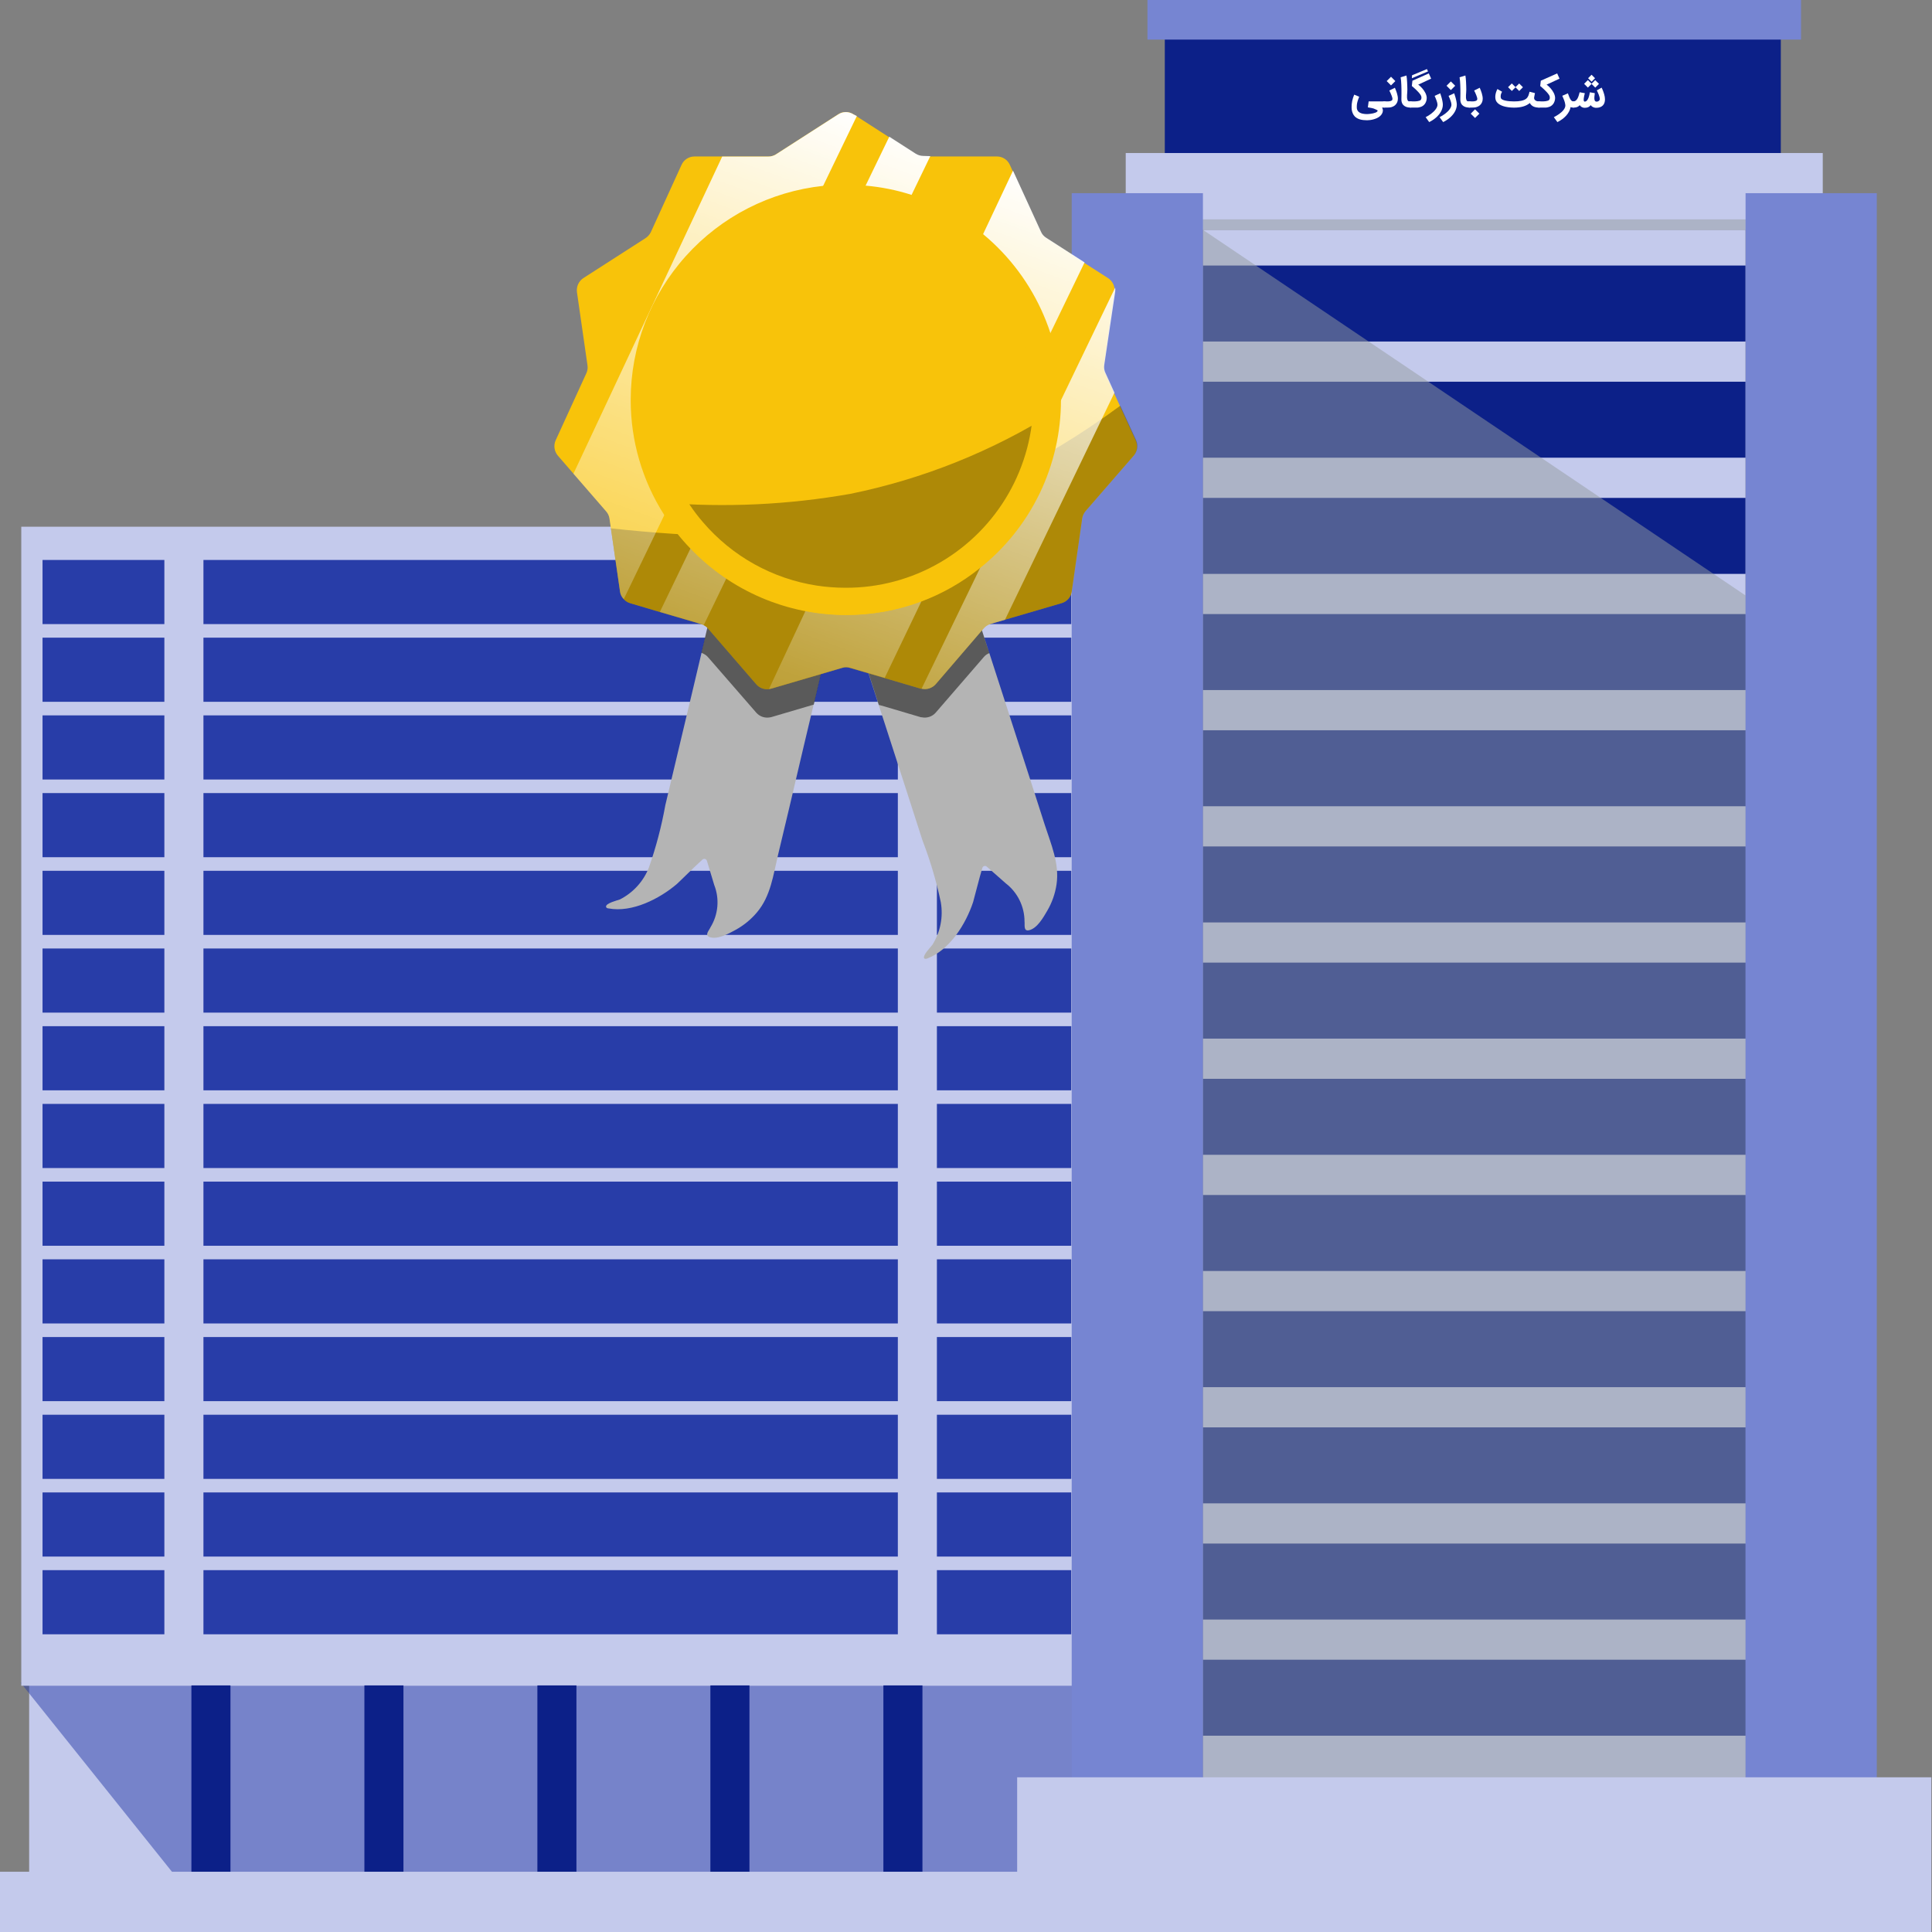
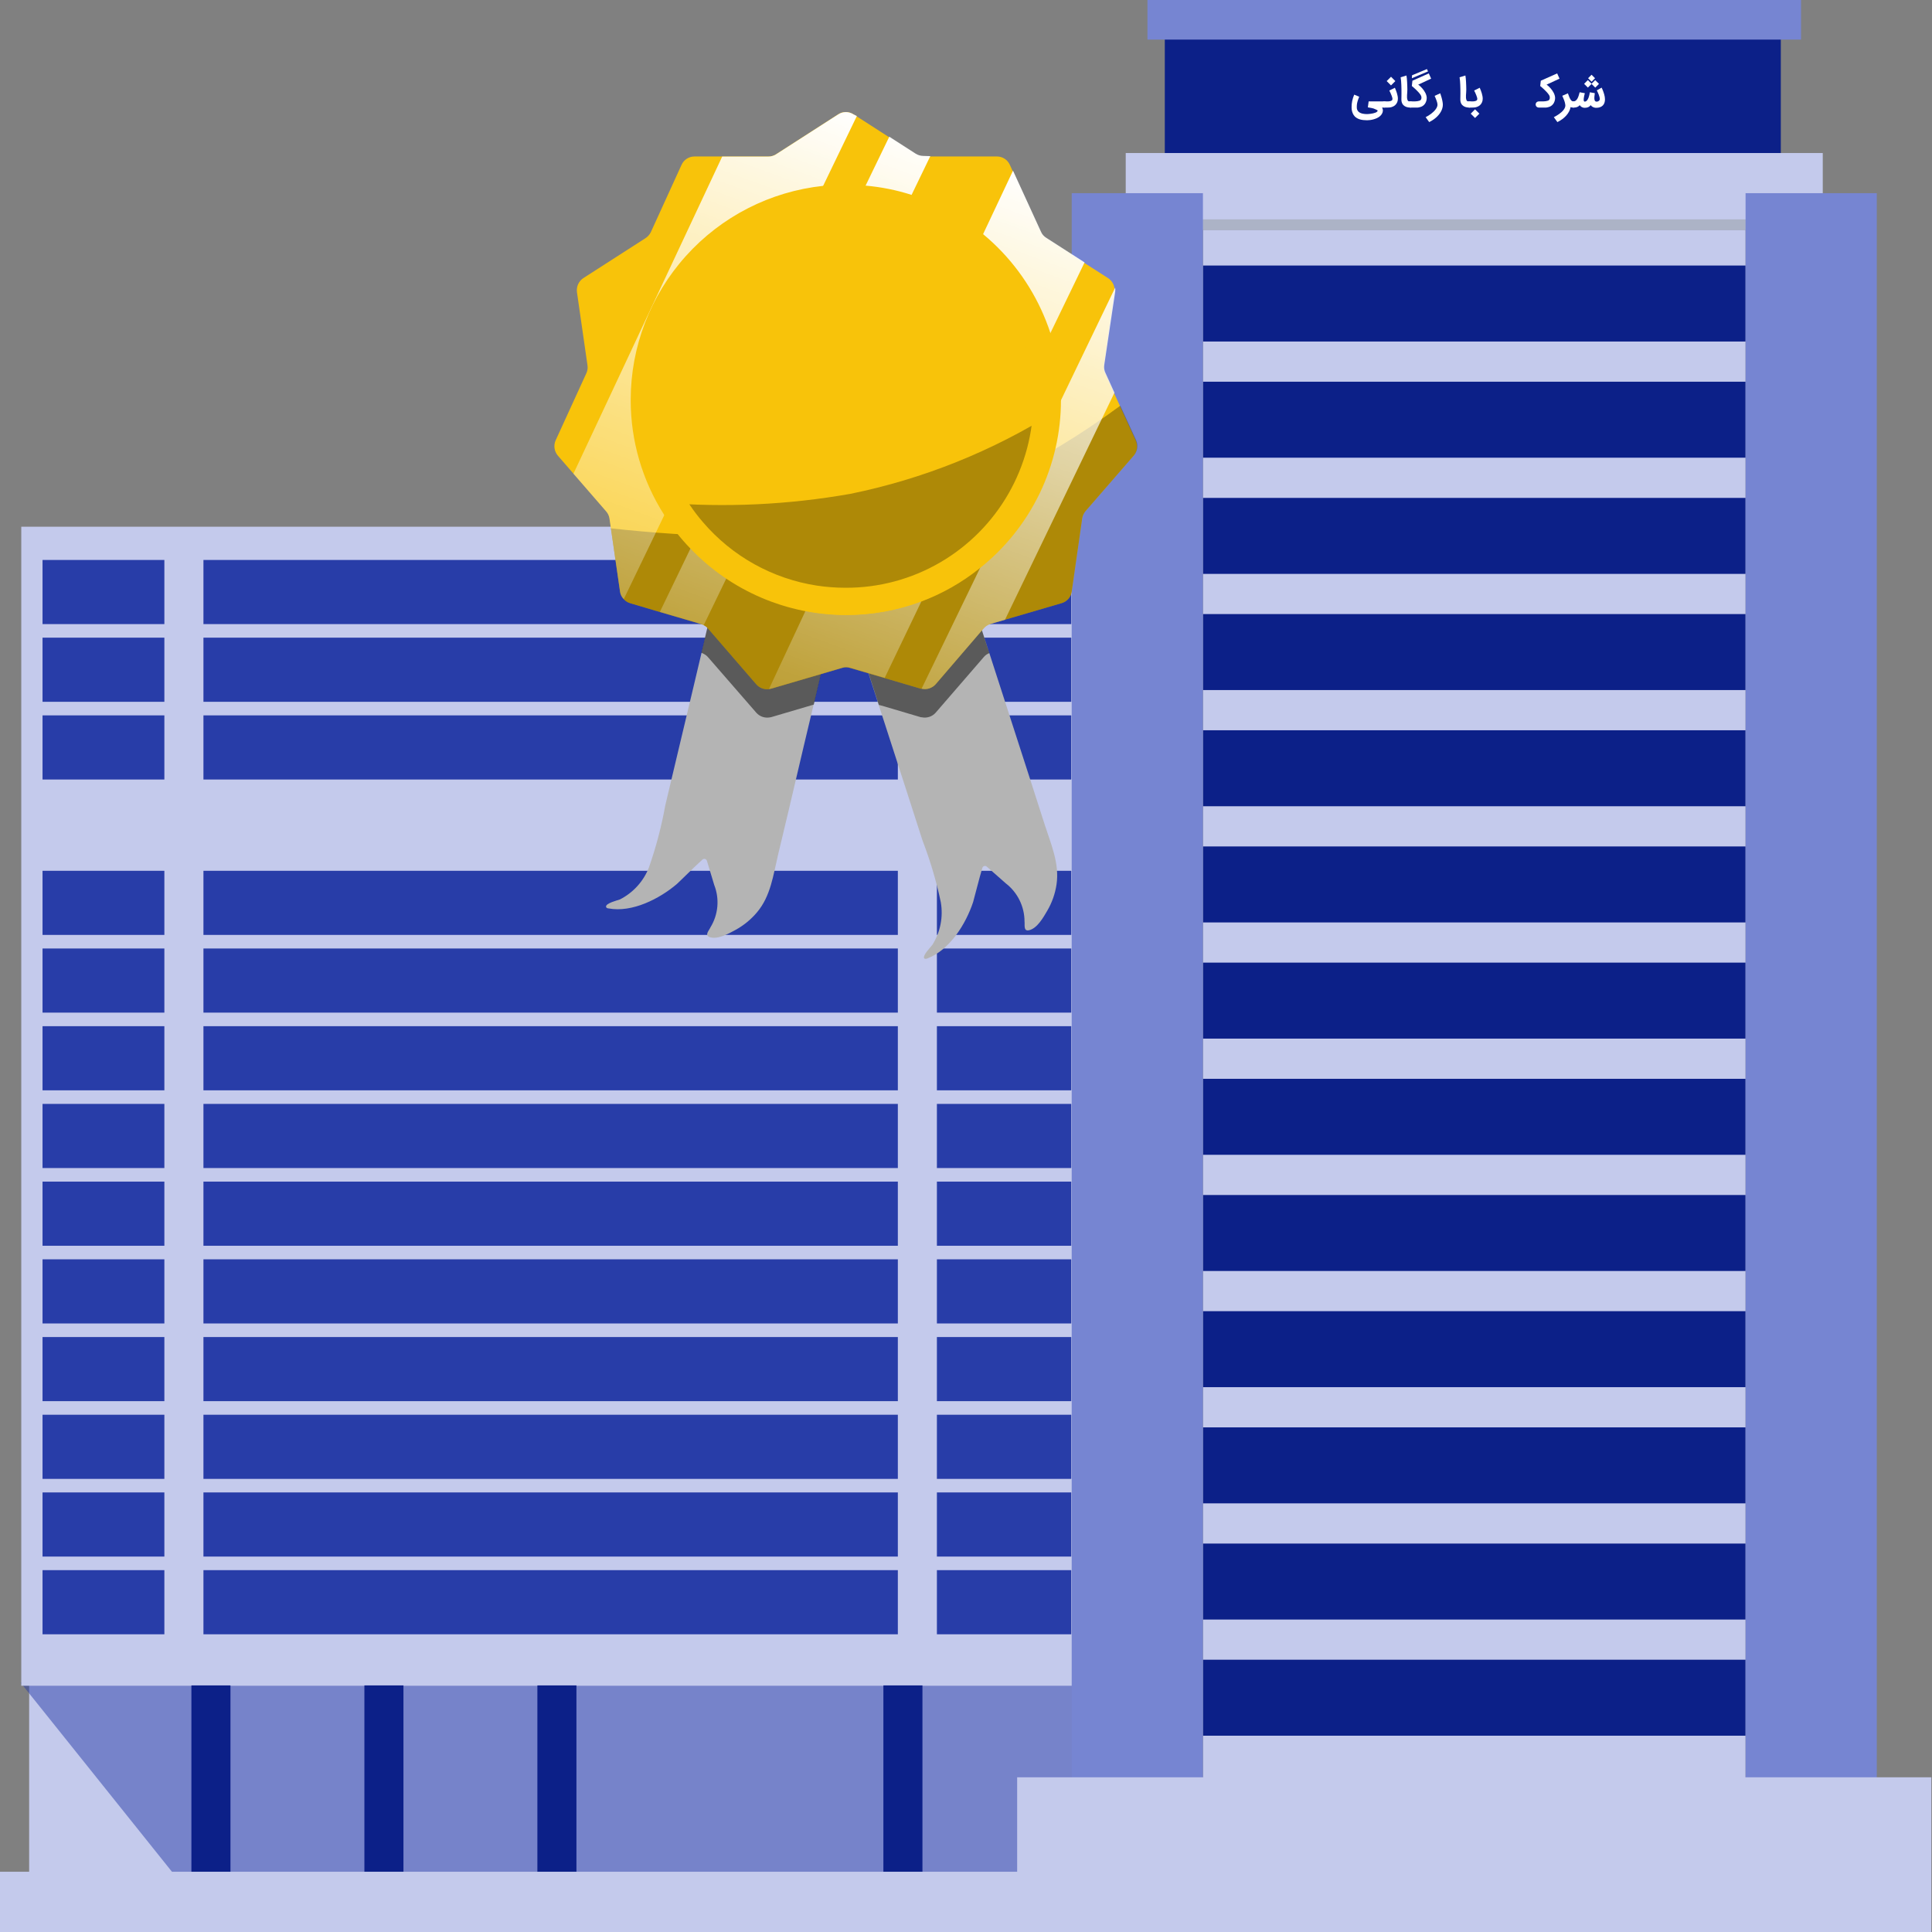
<svg xmlns="http://www.w3.org/2000/svg" width="345" height="345" viewBox="0 0 345 345" fill="none">
  <rect x="0" y="0" width="345" height="345" fill="#808080" stroke="none" />
  <path d="M193.689 300.966H5.205V339.514H193.689V300.966Z" fill="#C4CAEC" />
  <path opacity="0.5" fill-rule="evenodd" clip-rule="evenodd" d="M195.092 300.982L195.098 339.514H44.607L34.913 339.495L3.674 300.472L44.607 300.341V300.966L195.092 300.982Z" fill="#283DA8" />
  <path d="M195.099 94.058H3.799V301.027H195.099V94.058Z" fill="#C4CAEC" />
  <path d="M191.3 99.994H7.596V111.446H191.3V99.994Z" fill="#283DA8" />
  <path d="M191.3 113.868H7.596V125.321H191.3V113.868Z" fill="#283DA8" />
  <path d="M191.3 127.746H7.596V139.199H191.3V127.746Z" fill="#283DA8" />
-   <path d="M191.3 141.621H7.596V153.074H191.3V141.621Z" fill="#283DA8" />
  <path d="M191.3 155.499H7.596V166.949H191.3V155.499Z" fill="#283DA8" />
  <path d="M191.3 169.374H7.596V180.826H191.3V169.374Z" fill="#283DA8" />
  <path d="M191.3 183.249H7.596V194.701H191.3V183.249Z" fill="#283DA8" />
  <path d="M191.3 197.126H7.596V208.579H191.3V197.126Z" fill="#283DA8" />
  <path d="M191.3 211.004H7.596V222.457H191.3V211.004Z" fill="#283DA8" />
  <path d="M191.3 224.879H7.596V236.332H191.3V224.879Z" fill="#283DA8" />
  <path d="M191.3 238.757H7.596V250.206H191.3V238.757Z" fill="#283DA8" />
  <path d="M191.3 252.632H7.596V264.085H191.3V252.632Z" fill="#283DA8" />
  <path d="M191.3 266.506H7.596V277.959H191.3V266.506Z" fill="#283DA8" />
  <path d="M191.3 280.384H7.596V291.837H191.3V280.384Z" fill="#283DA8" />
  <path d="M36.329 95.545H29.352V299.546H36.329V95.545Z" fill="#C4CAEC" />
  <path d="M167.304 95.545H160.33V299.546H167.304V95.545Z" fill="#C4CAEC" />
  <path d="M41.154 300.966H34.18V339.514H41.154V300.966Z" fill="#0C2088" />
  <path d="M72.044 300.966H65.07V339.514H72.044V300.966Z" fill="#0C2088" />
  <path d="M102.935 300.966H95.961V339.514H102.935V300.966Z" fill="#0C2088" />
-   <path d="M133.831 300.966H126.854V339.514H133.831V300.966Z" fill="#0C2088" />
  <path d="M164.722 300.966H157.748V339.514H164.722V300.966Z" fill="#0C2088" />
  <path d="M198.896 334.24H0V345H198.896V334.24Z" fill="#C4CAEC" />
  <path d="M318 5H208V30H318V5Z" fill="#0C2088" />
  <path d="M321.612 0H204.904V7.071H321.612V0Z" fill="#7685D2" />
  <path d="M325.493 27.327H201.023V41.045H325.493V27.327Z" fill="#C4CAEC" />
  <path d="M311.71 41.045H214.809V329.89H311.71V41.045Z" fill="#C4CAEC" />
  <path d="M311.71 47.417H214.809V60.986H311.71V47.417Z" fill="#0C2088" />
  <path d="M311.71 68.163H214.809V81.731H311.71V68.163Z" fill="#0C2088" />
  <path d="M311.71 88.911H214.809V102.479H311.71V88.911Z" fill="#0C2088" />
  <path d="M311.71 109.656H214.809V123.224H311.71V109.656Z" fill="#0C2088" />
  <path d="M311.71 130.404H214.809V143.973H311.71V130.404Z" fill="#0C2088" />
  <path d="M311.71 151.152H214.809V164.721H311.71V151.152Z" fill="#0C2088" />
  <path d="M311.71 171.897H214.809V185.466H311.71V171.897Z" fill="#0C2088" />
  <path d="M311.71 192.646H214.809V206.214H311.71V192.646Z" fill="#0C2088" />
  <path d="M311.71 213.394H214.809V226.962H311.71V213.394Z" fill="#0C2088" />
-   <path d="M311.71 234.139H214.809V247.708H311.71V234.139Z" fill="#0C2088" />
+   <path d="M311.71 234.139H214.809V247.708H311.71V234.139" fill="#0C2088" />
  <path d="M311.71 254.888H214.809V268.456H311.71V254.888Z" fill="#0C2088" />
  <path d="M311.71 275.636H214.809V289.204H311.71V275.636Z" fill="#0C2088" />
  <path d="M311.71 296.378H214.809V309.946H311.71V296.378Z" fill="#0C2088" />
-   <path opacity="0.5" fill-rule="evenodd" clip-rule="evenodd" d="M214.809 41.045L311.707 106.337V329.89H214.809V41.045Z" fill="#949CA1" />
  <path opacity="0.5" d="M325.493 39.175H201.023V41.045H325.493V39.175Z" fill="#949CA1" />
  <path fill-rule="evenodd" clip-rule="evenodd" d="M191.377 34.494H214.809V329.887H191.377V34.494ZM311.708 34.494H335.14V329.887H311.708V34.494Z" fill="#7685D2" />
  <path d="M344.879 317.375H181.635V345H344.879V317.375Z" fill="#C4CAEC" />
  <path d="M152.464 95.619C151.711 98.776 150.97 101.919 150.204 105.076C150.126 105.439 150.035 105.829 149.944 106.193C148.827 110.895 147.723 115.597 146.593 120.312C146.164 122.144 145.735 123.975 145.294 125.807C144.696 128.314 144.086 130.834 143.501 133.341C142.635 137.03 141.769 140.719 140.903 144.408C140.237 147.17 139.578 149.929 138.929 152.682C138.085 156.229 137.63 160.022 135.175 162.918C134.106 164.188 132.811 165.249 131.356 166.049C130.122 166.724 128.161 167.815 126.745 167.348C125.745 167.01 126.628 166.153 126.875 165.581C127.563 164.458 127.98 163.191 128.095 161.879C128.21 160.567 128.019 159.247 127.537 158.021L126.238 153.722C126.214 153.642 126.17 153.569 126.11 153.511C126.05 153.453 125.977 153.411 125.896 153.389C125.816 153.367 125.731 153.366 125.65 153.385C125.569 153.405 125.494 153.444 125.433 153.501C124.134 154.657 121.25 157.528 120.847 157.878C117.782 160.476 112.911 163.009 108.663 162.217C108.468 162.217 108.248 162.113 108.222 161.918C108.131 161.294 110.261 160.775 110.69 160.619C113.067 159.414 114.917 157.374 115.885 154.891C117.152 151.272 118.13 147.558 118.808 143.785C119.548 140.641 120.302 137.524 121.042 134.38L123.809 122.767L125.277 116.558L126.901 109.713C127.966 105.218 129.035 100.728 130.109 96.243C135.811 95.996 141.514 95.801 147.216 95.723H148.32C149.697 95.671 151.087 95.658 152.464 95.619Z" fill="#B4B4B4" />
  <path d="M188.665 157.944C188.418 159.593 187.859 161.181 187.016 162.62C186.314 163.828 185.21 165.789 183.755 166.114C182.729 166.348 183.028 165.153 182.95 164.542C182.948 163.227 182.645 161.93 182.064 160.75C181.483 159.57 180.64 158.539 179.598 157.736L176.221 154.761C176.159 154.705 176.083 154.666 176.001 154.647C175.919 154.628 175.834 154.631 175.753 154.654C175.673 154.678 175.6 154.721 175.54 154.781C175.481 154.84 175.438 154.914 175.416 154.995C174.909 156.645 173.922 160.62 173.766 161.1C172.467 164.997 169.622 169.621 165.596 171.154C165.414 171.219 165.18 171.271 165.05 171.154C164.66 170.66 166.219 169.102 166.492 168.725C167.921 166.458 168.458 163.741 167.999 161.1C167.206 157.352 166.116 153.673 164.738 150.098C163.738 147.032 162.764 143.967 161.777 140.901C160.543 137.121 159.322 133.328 158.101 129.548C157.711 128.314 157.308 127.093 156.906 125.872C155.936 122.833 154.957 119.802 153.97 116.78L150.203 105.089L149.644 103.322L147.189 95.71H148.294C149.696 95.71 151.086 95.71 152.463 95.646C158.205 95.503 163.907 95.178 169.596 94.736C170.35 97.087 171.129 99.451 171.883 101.816L176.338 115.624C176.442 115.961 176.572 116.299 176.676 116.65L180.456 128.34L183.963 139.187C184.82 141.876 185.704 144.577 186.561 147.279C187.678 150.734 189.224 154.242 188.665 157.944Z" fill="#B4B4B4" />
  <g style="mix-blend-mode:soft-light" opacity="0.5">
    <path d="M176.676 116.623C176.305 116.76 175.975 116.987 175.715 117.285L167.076 127.274C166.768 127.62 166.373 127.876 165.933 128.018C165.492 128.16 165.021 128.181 164.569 128.08H164.453L157.958 126.157L156.932 125.871C155.962 122.832 154.983 119.801 153.996 116.779L150.229 105.088C150.151 105.452 150.06 105.841 149.969 106.205C148.852 110.907 147.748 115.61 146.618 120.325C146.189 122.156 145.761 123.988 145.319 125.819L137.694 128.067L137.291 128.131C136.881 128.178 136.465 128.125 136.079 127.978C135.692 127.831 135.347 127.594 135.07 127.287L126.406 117.324C126.198 117.091 125.947 116.901 125.666 116.766C125.535 116.685 125.396 116.62 125.25 116.571L126.874 109.725C127.939 105.231 129.008 100.741 130.082 96.255C135.785 96.008 141.487 95.813 147.189 95.735H148.294C149.696 95.735 151.086 95.735 152.463 95.671C158.205 95.528 163.907 95.203 169.596 94.761C170.35 97.112 171.129 99.476 171.883 101.841L176.338 115.648C176.442 115.934 176.572 116.272 176.676 116.623Z" fill="black" />
  </g>
  <path d="M202.512 81.291L193.848 91.267C193.536 91.638 193.329 92.087 193.251 92.566L191.38 105.633C191.313 106.112 191.109 106.561 190.794 106.927C190.478 107.293 190.064 107.561 189.601 107.699L179.469 110.66L176.871 111.414C176.403 111.555 175.984 111.825 175.663 112.193L167.077 122.195C166.767 122.538 166.371 122.792 165.931 122.932C165.49 123.071 165.02 123.09 164.57 122.987H164.453L157.958 121.078L151.788 119.272C151.329 119.117 150.831 119.117 150.372 119.272L137.694 122.987L137.291 123.065C136.881 123.111 136.465 123.059 136.079 122.912C135.692 122.765 135.347 122.528 135.07 122.221L126.432 112.232C126.225 111.995 125.973 111.801 125.692 111.66C125.545 111.573 125.388 111.503 125.224 111.453L117.859 109.296L112.52 107.712C112.085 107.583 111.694 107.335 111.39 106.997C111.037 106.646 110.804 106.191 110.728 105.698L109.091 94.345L108.844 92.631C108.781 92.15 108.578 91.698 108.26 91.332L102.401 84.577L99.609 81.356C99.297 80.984 99.095 80.534 99.026 80.054C98.957 79.574 99.024 79.085 99.219 78.641L104.714 66.638C104.913 66.2 104.98 65.712 104.908 65.236L103.025 52.155C102.964 51.674 103.038 51.186 103.24 50.745C103.442 50.304 103.764 49.929 104.168 49.661L115.287 42.517C115.687 42.25 116.009 41.883 116.222 41.452L121.704 29.436C121.902 28.992 122.225 28.614 122.633 28.349C123.041 28.084 123.517 27.943 124.003 27.942H137.201C137.683 27.946 138.156 27.811 138.564 27.553L149.671 20.409C150.075 20.142 150.55 20 151.034 20C151.519 20 151.993 20.142 152.398 20.409L152.996 20.785L158.789 24.513L163.517 27.553C163.908 27.795 164.357 27.93 164.816 27.942H178.027C178.514 27.941 178.99 28.082 179.399 28.347C179.807 28.613 180.129 28.991 180.326 29.436L180.833 30.54L185.821 41.452C186.021 41.891 186.347 42.261 186.756 42.517L193.588 46.92L197.862 49.661C198.164 49.858 198.421 50.116 198.618 50.418C198.815 50.719 198.946 51.059 199.005 51.415C199.031 51.661 199.031 51.909 199.005 52.155L197.121 65.236C197.047 65.713 197.12 66.203 197.329 66.638L198.94 70.185L199.979 72.458L202.811 78.641C203.005 79.068 203.08 79.54 203.027 80.007C202.975 80.474 202.797 80.917 202.512 81.291Z" fill="url(#paint0_linear_153_663)" />
  <g style="mix-blend-mode:soft-light" opacity="0.3">
    <path d="M202.511 81.292L193.847 91.268C193.535 91.64 193.328 92.088 193.249 92.567L191.379 105.635C191.312 106.113 191.108 106.563 190.792 106.929C190.477 107.295 190.063 107.563 189.599 107.7L179.467 110.662L176.869 111.415C176.402 111.556 175.983 111.826 175.661 112.194L167.075 122.196C166.766 122.54 166.37 122.794 165.929 122.933C165.489 123.072 165.019 123.092 164.568 122.989H164.451L157.957 121.079L151.787 119.274C151.327 119.118 150.83 119.118 150.371 119.274L137.693 122.989L137.29 123.067C136.88 123.113 136.464 123.06 136.077 122.913C135.691 122.767 135.345 122.53 135.069 122.222L126.431 112.233C126.224 111.996 125.972 111.802 125.691 111.662C125.544 111.574 125.387 111.504 125.223 111.454L117.858 109.298L112.519 107.713C112.084 107.584 111.692 107.337 111.389 106.999C111.035 106.647 110.803 106.192 110.727 105.7L109.09 94.347C123.989 95.957 138.966 96.581 153.67 93.749C170.557 90.489 186.144 82.695 200.056 72.446L202.888 78.629C203.074 79.065 203.137 79.544 203.071 80.013C203.004 80.483 202.811 80.925 202.511 81.292Z" fill="black" />
  </g>
  <g style="mix-blend-mode:soft-light">
    <path d="M153.008 20.721L146.981 33.204L146.5 34.205L144.396 38.569L121.196 86.631L119.079 91.021L118.624 91.982L111.389 106.985C111.036 106.634 110.803 106.179 110.727 105.686L108.843 92.645C108.78 92.164 108.577 91.712 108.259 91.346L102.4 84.591L128.964 27.957H137.199C137.682 27.96 138.155 27.825 138.563 27.567L149.682 20.423C150.087 20.156 150.562 20.014 151.046 20.014C151.531 20.014 152.005 20.156 152.41 20.423L153.008 20.721Z" fill="url(#paint1_linear_153_663)" />
    <path d="M166.127 27.879L162.776 34.815L162.373 35.673L160.581 39.297L131.822 98.88L130.081 102.504L129.679 103.335L125.665 111.636C125.518 111.548 125.361 111.478 125.197 111.428L117.832 109.272L123.288 97.971L123.716 97.087L125.587 93.191L152.28 37.907L154.151 34.01L154.58 33.127L158.801 24.411L163.529 27.45C163.92 27.693 164.369 27.827 164.828 27.84L166.127 27.879Z" fill="url(#paint2_linear_153_663)" />
  </g>
  <g style="mix-blend-mode:soft-light">
    <path d="M193.676 46.856L187.571 59.482L187 60.716L184.207 66.483L167.879 100.438L165.086 106.218L164.502 107.452L157.981 121.052L151.811 119.247C151.352 119.092 150.854 119.092 150.395 119.247L137.717 122.962L137.314 123.04L143.809 109.154L144.199 108.297L145.966 104.556L173.374 46.427L175.14 42.686L175.543 41.829L180.895 30.476L185.896 41.387C186.087 41.828 186.409 42.2 186.818 42.453L193.676 46.856Z" fill="url(#paint3_linear_153_663)" />
    <path d="M197.194 65.171C197.12 65.649 197.193 66.138 197.402 66.574L199.013 70.121L179.463 110.674L176.866 111.427C176.398 111.568 175.979 111.839 175.658 112.207L167.071 122.196C166.762 122.539 166.366 122.793 165.926 122.933C165.485 123.072 165.015 123.091 164.564 122.988L174.956 101.542L175.917 99.542L188.569 73.277L189.543 71.29L199.143 51.351C199.169 51.597 199.169 51.845 199.143 52.091L197.194 65.171Z" fill="url(#paint4_linear_153_663)" />
  </g>
  <path d="M188.561 71.42C188.561 72.108 188.561 72.784 188.561 73.472C188.291 83.284 184.169 92.596 177.087 99.392C170.005 106.188 160.531 109.923 150.717 109.788C140.902 109.653 131.535 105.659 124.642 98.671C117.749 91.683 113.885 82.262 113.885 72.446C113.885 62.63 117.749 53.209 124.642 46.221C131.535 39.233 140.902 35.239 150.717 35.105C160.531 34.97 170.005 38.704 177.087 45.501C184.169 52.297 188.291 61.608 188.561 71.42Z" fill="url(#paint5_linear_153_663)" />
  <g style="mix-blend-mode:soft-light" opacity="0.3">
    <path d="M188.495 73.47C188.047 81.575 184.982 89.315 179.76 95.528C174.538 101.742 167.441 106.094 159.534 107.93C151.628 109.766 143.34 108.987 135.914 105.71C128.488 102.434 122.325 96.837 118.352 89.759C129.54 90.668 140.798 90.14 151.852 88.187C164.855 85.535 177.27 80.549 188.495 73.47Z" fill="black" />
  </g>
  <path d="M187.575 59.48C185.684 53.701 182.451 48.452 178.141 44.162C173.831 39.872 168.566 36.664 162.778 34.8C160.116 33.945 157.367 33.391 154.581 33.15C153.425 33.046 152.243 32.981 151.061 32.981C149.671 32.981 148.307 33.059 146.983 33.189C137.55 34.199 128.824 38.66 122.482 45.714C116.139 52.768 112.629 61.918 112.625 71.405C112.61 78.697 114.693 85.84 118.626 91.98C119.957 94.137 121.521 96.141 123.29 97.955C126.877 101.707 131.187 104.693 135.96 106.734C140.733 108.774 145.87 109.827 151.061 109.828C155.641 109.833 160.186 109.019 164.48 107.425C168.234 106.028 171.742 104.042 174.871 101.54C179.424 97.951 183.102 93.374 185.629 88.156C188.156 82.939 189.465 77.215 189.458 71.418V71.288C189.448 67.278 188.813 63.294 187.575 59.48ZM167.883 100.436C162.757 103.419 156.927 104.98 150.996 104.957C149.296 104.957 147.599 104.831 145.917 104.58C137.979 103.37 130.741 99.345 125.524 93.24C123.795 91.239 122.32 89.031 121.133 86.667C118.523 81.557 117.27 75.862 117.493 70.129C117.716 64.395 119.408 58.815 122.407 53.922C125.406 49.031 129.611 44.991 134.619 42.191C139.628 39.39 145.271 37.923 151.009 37.931H152.23C160.052 38.214 167.529 41.227 173.361 46.447C179.193 51.667 183.014 58.764 184.159 66.508C184.405 68.137 184.526 69.783 184.522 71.431C184.533 77.299 183.001 83.068 180.081 88.158C177.16 93.249 172.954 97.483 167.883 100.436Z" fill="url(#paint6_linear_153_663)" />
  <path d="M244.11 21.476C243.895 21.476 243.672 21.464 243.442 21.438C243.215 21.415 242.995 21.37 242.782 21.302C242.571 21.235 242.373 21.14 242.19 21.017C242.007 20.897 241.853 20.739 241.728 20.544C241.609 20.356 241.518 20.15 241.453 19.925C241.388 19.7 241.355 19.448 241.355 19.17C241.355 18.966 241.364 18.773 241.38 18.589C241.398 18.404 241.426 18.221 241.463 18.04C241.5 17.859 241.548 17.676 241.606 17.49C241.666 17.305 241.738 17.108 241.822 16.899L242.715 17.271C242.648 17.438 242.59 17.589 242.542 17.723C242.495 17.858 242.456 17.981 242.423 18.092C242.391 18.201 242.365 18.302 242.347 18.395C242.328 18.487 242.314 18.577 242.305 18.662C242.296 18.746 242.29 18.829 242.288 18.913C242.285 18.994 242.284 19.08 242.284 19.17C242.284 19.344 242.312 19.495 242.368 19.622C242.423 19.75 242.499 19.858 242.594 19.946C242.689 20.034 242.798 20.106 242.921 20.162C243.046 20.22 243.176 20.264 243.31 20.294C243.445 20.324 243.58 20.345 243.717 20.356C243.856 20.368 243.987 20.374 244.11 20.374C244.171 20.374 244.26 20.369 244.378 20.36C244.496 20.353 244.625 20.339 244.764 20.318C244.906 20.299 245.049 20.274 245.195 20.241C245.344 20.209 245.478 20.169 245.599 20.12C245.72 20.073 245.818 20.018 245.895 19.953C245.971 19.89 246.009 19.816 246.009 19.73C246.009 19.721 245.99 19.705 245.95 19.681C245.913 19.658 245.861 19.631 245.794 19.598C245.729 19.568 245.652 19.533 245.564 19.494C245.478 19.457 245.386 19.418 245.286 19.379H245.289C245.178 19.344 245.061 19.314 244.938 19.288C244.817 19.265 244.698 19.244 244.58 19.226C244.561 19.224 244.537 19.22 244.507 19.215C244.479 19.211 244.45 19.205 244.42 19.198C244.39 19.193 244.36 19.188 244.329 19.181C244.302 19.176 244.278 19.171 244.26 19.167L244.402 18.109H247.192C247.266 18.109 247.337 18.123 247.404 18.151C247.471 18.179 247.529 18.218 247.578 18.269C247.629 18.318 247.67 18.376 247.7 18.443C247.73 18.511 247.745 18.582 247.745 18.659C247.745 18.735 247.73 18.807 247.7 18.875C247.67 18.942 247.629 19 247.578 19.049C247.529 19.099 247.471 19.139 247.404 19.167C247.337 19.195 247.266 19.209 247.192 19.209H246.806C246.855 19.301 246.889 19.394 246.91 19.487C246.933 19.582 246.946 19.663 246.949 19.73C246.937 19.948 246.881 20.142 246.782 20.311C246.684 20.483 246.558 20.633 246.402 20.763C246.247 20.893 246.071 21.003 245.874 21.094C245.677 21.184 245.475 21.257 245.269 21.313C245.062 21.371 244.858 21.413 244.656 21.438C244.457 21.464 244.275 21.476 244.11 21.476Z" fill="white" />
  <path d="M246.673 18.659C246.673 18.582 246.688 18.511 246.718 18.443C246.746 18.376 246.784 18.318 246.833 18.269C246.882 18.218 246.939 18.179 247.007 18.151C247.074 18.123 247.146 18.109 247.222 18.109H247.737C247.823 18.109 247.912 18.106 248.005 18.099C248.1 18.092 248.188 18.078 248.269 18.057C248.353 18.036 248.426 18.007 248.488 17.97C248.553 17.933 248.6 17.883 248.628 17.821C248.646 17.779 248.655 17.716 248.655 17.633C248.655 17.577 248.639 17.494 248.607 17.382C248.574 17.271 248.531 17.148 248.478 17.014C248.425 16.877 248.364 16.734 248.297 16.586C248.23 16.438 248.162 16.297 248.092 16.165L249.087 15.671C249.152 15.817 249.215 15.973 249.278 16.137C249.343 16.302 249.401 16.469 249.452 16.638C249.503 16.807 249.544 16.977 249.574 17.146C249.606 17.313 249.622 17.473 249.622 17.626C249.622 17.86 249.581 18.075 249.497 18.269C249.4 18.487 249.266 18.668 249.097 18.812C248.928 18.953 248.725 19.058 248.488 19.125C248.349 19.164 248.216 19.188 248.088 19.195C247.961 19.204 247.842 19.209 247.73 19.209H247.222C247.146 19.209 247.074 19.195 247.007 19.167C246.939 19.139 246.882 19.099 246.833 19.049C246.784 19 246.746 18.942 246.718 18.875C246.688 18.807 246.673 18.735 246.673 18.659ZM248.395 13.706L249.167 14.478L248.395 15.25L247.622 14.478L248.395 13.706Z" fill="white" />
  <path d="M251.877 19.209C251.592 19.209 251.347 19.173 251.143 19.101C250.939 19.031 250.763 18.923 250.615 18.777C250.522 18.684 250.45 18.587 250.399 18.485C250.35 18.383 250.314 18.283 250.291 18.186C250.27 18.086 250.258 17.992 250.253 17.904C250.251 17.816 250.249 17.741 250.249 17.678V17.626C250.252 17.54 250.254 17.417 250.256 17.257C250.261 17.095 250.263 16.905 250.263 16.687C250.263 16.469 250.262 16.229 250.26 15.967C250.258 15.705 250.251 15.444 250.239 15.184C250.23 14.922 250.215 14.671 250.194 14.429C250.175 14.188 250.149 13.978 250.114 13.8L251.154 13.483C251.184 13.636 251.208 13.817 251.227 14.026C251.245 14.232 251.26 14.449 251.272 14.676C251.286 14.904 251.295 15.132 251.3 15.361C251.307 15.591 251.311 15.804 251.314 16.002C251.316 16.175 251.309 16.346 251.293 16.513C251.279 16.677 251.267 16.84 251.258 17C251.249 17.157 251.249 17.312 251.258 17.462C251.27 17.611 251.302 17.756 251.356 17.897C251.376 17.951 251.402 17.991 251.432 18.019C251.464 18.047 251.502 18.068 251.543 18.081C251.585 18.093 251.63 18.1 251.679 18.102C251.73 18.105 251.786 18.106 251.846 18.106H251.877C251.951 18.106 252.022 18.121 252.089 18.151C252.157 18.181 252.215 18.222 252.263 18.273C252.314 18.322 252.355 18.38 252.385 18.447C252.415 18.514 252.43 18.585 252.43 18.659C252.43 18.735 252.415 18.807 252.385 18.875C252.355 18.942 252.314 19 252.263 19.049C252.215 19.099 252.157 19.139 252.089 19.167C252.022 19.195 251.951 19.209 251.877 19.209Z" fill="white" />
  <path d="M251.301 18.662C251.301 18.584 251.315 18.511 251.343 18.443C251.371 18.376 251.411 18.318 251.465 18.269C251.516 18.218 251.577 18.179 251.649 18.151C251.719 18.123 251.798 18.109 251.886 18.109H252.251C252.376 18.109 252.514 18.108 252.665 18.106C252.816 18.101 252.96 18.09 253.1 18.071C253.241 18.05 253.367 18.02 253.479 17.981C253.592 17.941 253.675 17.887 253.726 17.817C253.795 17.71 253.83 17.589 253.83 17.452C253.83 17.406 253.825 17.359 253.816 17.313C253.809 17.264 253.8 17.214 253.788 17.163C253.772 17.105 253.737 17.036 253.684 16.955C253.633 16.871 253.567 16.781 253.486 16.683C253.404 16.584 253.312 16.479 253.207 16.37C253.103 16.259 252.992 16.146 252.873 16.033C252.755 15.917 252.631 15.802 252.501 15.688C252.371 15.575 252.242 15.465 252.112 15.358L252.22 14.412L255.141 13.111L255.562 14.043L253.253 15.115C253.366 15.193 253.483 15.287 253.604 15.396C253.724 15.505 253.842 15.625 253.955 15.755C254.069 15.882 254.175 16.018 254.275 16.162C254.375 16.305 254.462 16.453 254.536 16.603C254.61 16.754 254.668 16.906 254.71 17.059C254.754 17.212 254.775 17.361 254.773 17.508C254.77 17.681 254.747 17.844 254.703 17.995C254.659 18.143 254.604 18.276 254.54 18.395C254.298 18.826 253.901 19.089 253.347 19.184L253.35 19.181C253.287 19.192 253.228 19.2 253.173 19.205C253.117 19.21 253.062 19.212 253.009 19.212L251.886 19.209C251.8 19.209 251.721 19.195 251.649 19.167C251.577 19.139 251.516 19.099 251.465 19.049C251.414 19 251.374 18.943 251.347 18.878C251.316 18.811 251.301 18.739 251.301 18.662ZM255.002 12.749L252.122 13.967L252.15 13.445L254.811 12.335L255.002 12.749Z" fill="white" />
  <path d="M257.189 16.659C257.277 16.909 257.353 17.154 257.418 17.393C257.446 17.497 257.474 17.606 257.502 17.72C257.529 17.831 257.554 17.944 257.575 18.057C257.598 18.169 257.616 18.279 257.63 18.388C257.644 18.494 257.651 18.594 257.651 18.687C257.651 18.905 257.621 19.117 257.561 19.323C257.503 19.532 257.419 19.734 257.31 19.928C257.204 20.123 257.076 20.31 256.928 20.488C256.779 20.669 256.615 20.839 256.434 20.996C256.253 21.154 256.059 21.3 255.853 21.435C255.646 21.571 255.433 21.694 255.213 21.803L254.58 20.923C254.747 20.84 254.916 20.745 255.088 20.638C255.257 20.534 255.419 20.421 255.575 20.301C255.732 20.18 255.878 20.054 256.013 19.922C256.15 19.789 256.268 19.655 256.368 19.518C256.47 19.381 256.55 19.242 256.608 19.101C256.666 18.962 256.695 18.825 256.695 18.69C256.695 18.593 256.681 18.487 256.653 18.374C256.627 18.26 256.591 18.138 256.545 18.009C256.501 17.876 256.448 17.737 256.385 17.591C256.322 17.443 256.255 17.285 256.183 17.118L257.189 16.659Z" fill="white" />
-   <path d="M259.681 16.659C259.769 16.909 259.845 17.154 259.91 17.393C259.938 17.497 259.966 17.606 259.994 17.72C260.022 17.831 260.046 17.944 260.067 18.057C260.09 18.169 260.109 18.279 260.122 18.388C260.136 18.494 260.143 18.594 260.143 18.687C260.143 18.905 260.113 19.117 260.053 19.323C259.995 19.532 259.911 19.734 259.802 19.928C259.696 20.123 259.568 20.31 259.42 20.488C259.271 20.669 259.107 20.839 258.926 20.996C258.745 21.154 258.551 21.3 258.345 21.435C258.139 21.571 257.925 21.694 257.705 21.803L257.072 20.923C257.239 20.84 257.408 20.745 257.58 20.638C257.749 20.534 257.911 20.421 258.067 20.301C258.224 20.18 258.371 20.054 258.505 19.922C258.642 19.789 258.76 19.655 258.86 19.518C258.962 19.381 259.042 19.242 259.1 19.101C259.158 18.962 259.187 18.825 259.187 18.69C259.187 18.593 259.173 18.487 259.145 18.374C259.12 18.26 259.084 18.138 259.037 18.009C258.993 17.876 258.94 17.737 258.877 17.591C258.815 17.443 258.747 17.285 258.675 17.118L259.681 16.659ZM259.082 14.544L259.855 15.316L259.082 16.088L258.31 15.316L259.082 14.544Z" fill="white" />
  <path d="M262.401 19.209C262.115 19.209 261.871 19.173 261.667 19.101C261.463 19.031 261.286 18.923 261.138 18.777C261.045 18.684 260.973 18.587 260.922 18.485C260.874 18.383 260.838 18.283 260.815 18.186C260.794 18.086 260.781 17.992 260.776 17.904C260.774 17.816 260.773 17.741 260.773 17.678V17.626C260.775 17.54 260.777 17.417 260.78 17.257C260.784 17.095 260.787 16.905 260.787 16.687C260.787 16.469 260.786 16.229 260.783 15.967C260.781 15.705 260.774 15.444 260.762 15.184C260.753 14.922 260.738 14.671 260.717 14.429C260.699 14.188 260.672 13.978 260.637 13.8L261.677 13.483C261.707 13.636 261.732 13.817 261.75 14.026C261.769 14.232 261.784 14.449 261.795 14.676C261.809 14.904 261.819 15.132 261.823 15.361C261.83 15.591 261.835 15.804 261.837 16.002C261.84 16.175 261.833 16.346 261.816 16.513C261.802 16.677 261.791 16.84 261.782 17C261.772 17.157 261.772 17.312 261.782 17.462C261.793 17.611 261.826 17.756 261.879 17.897C261.9 17.951 261.925 17.991 261.955 18.019C261.988 18.047 262.025 18.068 262.067 18.081C262.109 18.093 262.154 18.1 262.202 18.102C262.253 18.105 262.309 18.106 262.369 18.106H262.401C262.475 18.106 262.546 18.121 262.613 18.151C262.68 18.181 262.738 18.222 262.787 18.273C262.838 18.322 262.878 18.38 262.909 18.447C262.939 18.514 262.954 18.585 262.954 18.659C262.954 18.735 262.939 18.807 262.909 18.875C262.878 18.942 262.838 19 262.787 19.049C262.738 19.099 262.68 19.139 262.613 19.167C262.546 19.195 262.475 19.209 262.401 19.209Z" fill="white" />
  <path d="M261.821 18.659C261.821 18.582 261.836 18.511 261.866 18.443C261.894 18.376 261.933 18.318 261.981 18.269C262.03 18.218 262.088 18.179 262.155 18.151C262.222 18.123 262.294 18.109 262.371 18.109H262.886C262.971 18.109 263.061 18.106 263.153 18.099C263.249 18.092 263.337 18.078 263.418 18.057C263.501 18.036 263.574 18.007 263.637 17.97C263.702 17.933 263.748 17.883 263.776 17.821C263.795 17.779 263.804 17.716 263.804 17.633C263.804 17.577 263.788 17.494 263.755 17.382C263.723 17.271 263.68 17.148 263.626 17.014C263.573 16.877 263.513 16.734 263.446 16.586C263.378 16.438 263.31 16.297 263.24 16.165L264.235 15.671C264.3 15.817 264.364 15.973 264.426 16.137C264.491 16.302 264.549 16.469 264.6 16.638C264.651 16.807 264.692 16.977 264.722 17.146C264.755 17.313 264.771 17.473 264.771 17.626C264.771 17.86 264.729 18.075 264.646 18.269C264.548 18.487 264.415 18.668 264.246 18.812C264.076 18.953 263.873 19.058 263.637 19.125C263.498 19.164 263.364 19.188 263.237 19.195C263.109 19.204 262.99 19.209 262.879 19.209H262.371C262.294 19.209 262.222 19.195 262.155 19.167C262.088 19.139 262.03 19.099 261.981 19.049C261.933 19 261.894 18.942 261.866 18.875C261.836 18.807 261.821 18.735 261.821 18.659ZM263.4 19.525L264.173 20.297L263.4 21.069L262.628 20.297L263.4 19.525Z" fill="white" />
-   <path d="M274.803 19.209C274.42 19.209 274.096 19.146 273.829 19.021C273.565 18.895 273.349 18.687 273.182 18.395C272.853 18.675 272.454 18.883 271.986 19.017C271.52 19.152 270.975 19.219 270.351 19.219C269.982 19.217 269.632 19.192 269.3 19.146C268.971 19.102 268.671 19.035 268.4 18.944C268.128 18.851 267.891 18.737 267.687 18.6C267.482 18.461 267.322 18.297 267.207 18.109C267.135 17.986 267.082 17.845 267.05 17.685C267.018 17.523 267.007 17.348 267.019 17.16C267.03 16.97 267.066 16.769 267.127 16.558C267.189 16.345 267.278 16.124 267.394 15.897L268.222 16.377C268.176 16.468 268.133 16.556 268.094 16.642C268.054 16.727 268.024 16.817 268.003 16.909C267.982 17.002 267.972 17.102 267.972 17.209C267.974 17.313 267.993 17.429 268.027 17.556C268.085 17.656 268.189 17.741 268.337 17.81C268.488 17.88 268.669 17.937 268.88 17.981C269.091 18.025 269.322 18.057 269.575 18.078C269.828 18.099 270.087 18.109 270.351 18.109C270.594 18.109 270.825 18.101 271.043 18.085C271.261 18.067 271.462 18.039 271.645 18.002C271.83 17.962 271.997 17.912 272.146 17.852C272.296 17.789 272.425 17.714 272.532 17.626C272.629 17.547 272.709 17.46 272.772 17.365C272.834 17.27 272.888 17.17 272.932 17.066C272.976 16.959 273.012 16.848 273.04 16.732C273.07 16.616 273.099 16.499 273.127 16.381L274.1 16.628L273.958 17.365C273.937 17.472 273.942 17.57 273.972 17.661C274.004 17.751 274.059 17.83 274.135 17.897C274.212 17.962 274.309 18.014 274.427 18.054C274.546 18.091 274.68 18.109 274.831 18.109C274.907 18.109 274.979 18.123 275.047 18.151C275.114 18.179 275.172 18.218 275.22 18.269C275.271 18.318 275.311 18.376 275.339 18.443C275.369 18.511 275.384 18.582 275.384 18.659C275.384 18.735 275.369 18.807 275.339 18.875C275.311 18.942 275.271 19 275.22 19.049C275.172 19.099 275.114 19.139 275.047 19.167C274.979 19.195 274.907 19.209 274.831 19.209H274.803ZM271.954 15.577L271.287 16.248L270.626 15.588L269.972 16.241L269.297 15.57L269.965 14.899L270.626 15.56L271.28 14.906L271.954 15.577Z" fill="white" />
  <path d="M274.226 18.662C274.226 18.584 274.24 18.511 274.267 18.443C274.295 18.376 274.336 18.318 274.389 18.269C274.44 18.218 274.502 18.179 274.574 18.151C274.643 18.123 274.722 18.109 274.81 18.109H275.175C275.3 18.109 275.438 18.108 275.589 18.106C275.74 18.101 275.885 18.09 276.024 18.071C276.165 18.05 276.292 18.02 276.403 17.981C276.517 17.941 276.599 17.887 276.65 17.817C276.72 17.71 276.754 17.589 276.754 17.452C276.754 17.406 276.75 17.359 276.74 17.313C276.734 17.264 276.724 17.214 276.713 17.163C276.696 17.105 276.662 17.036 276.608 16.955C276.557 16.871 276.491 16.781 276.41 16.683C276.329 16.584 276.236 16.479 276.132 16.37C276.027 16.259 275.916 16.146 275.798 16.033C275.68 15.917 275.556 15.802 275.426 15.688C275.296 15.575 275.166 15.465 275.036 15.358L275.144 14.412L278.066 13.111L278.487 14.043L276.177 15.115C276.291 15.193 276.408 15.287 276.528 15.396C276.649 15.505 276.766 15.625 276.88 15.755C276.993 15.882 277.1 16.018 277.2 16.162C277.299 16.305 277.386 16.453 277.46 16.603C277.535 16.754 277.593 16.906 277.634 17.059C277.678 17.212 277.699 17.361 277.697 17.508C277.695 17.681 277.671 17.844 277.627 17.995C277.583 18.143 277.529 18.276 277.464 18.395C277.223 18.826 276.825 19.089 276.271 19.184L276.274 19.181C276.212 19.192 276.153 19.2 276.097 19.205C276.041 19.21 275.987 19.212 275.934 19.212L274.81 19.209C274.724 19.209 274.645 19.195 274.574 19.167C274.502 19.139 274.44 19.099 274.389 19.049C274.338 19 274.299 18.943 274.271 18.878C274.241 18.811 274.226 18.739 274.226 18.662Z" fill="white" />
  <path d="M280.98 19.209C280.929 19.209 280.857 19.205 280.764 19.198C280.672 19.191 280.572 19.166 280.465 19.122C280.414 19.409 280.318 19.681 280.177 19.939C280.037 20.199 279.865 20.441 279.658 20.666C279.452 20.893 279.217 21.102 278.952 21.292C278.688 21.482 278.406 21.653 278.107 21.803L277.47 20.923C277.635 20.84 277.801 20.748 277.968 20.648C278.135 20.551 278.294 20.447 278.444 20.335C278.597 20.227 278.739 20.112 278.869 19.991C279.001 19.873 279.116 19.75 279.213 19.622C279.31 19.495 279.387 19.364 279.443 19.229C279.498 19.097 279.526 18.963 279.526 18.826C279.526 18.819 279.525 18.808 279.523 18.795C279.523 18.781 279.523 18.767 279.523 18.753C279.523 18.739 279.521 18.729 279.519 18.721C279.519 18.715 279.519 18.716 279.519 18.725V18.729C279.503 18.594 279.48 18.465 279.45 18.342C279.419 18.22 279.381 18.094 279.335 17.967C279.291 17.839 279.239 17.706 279.178 17.567C279.118 17.425 279.051 17.271 278.977 17.104L279.982 16.666C280.075 16.944 280.161 17.176 280.243 17.361C280.324 17.547 280.403 17.695 280.479 17.807C280.558 17.918 280.637 17.997 280.716 18.043C280.795 18.087 280.878 18.109 280.966 18.109H280.983C281.06 18.109 281.132 18.124 281.199 18.155C281.266 18.185 281.324 18.225 281.373 18.276C281.424 18.325 281.463 18.383 281.491 18.45C281.521 18.517 281.537 18.588 281.537 18.662C281.537 18.739 281.521 18.811 281.491 18.878C281.463 18.945 281.424 19.003 281.373 19.052C281.324 19.101 281.266 19.139 281.199 19.167C281.132 19.195 281.059 19.209 280.98 19.209Z" fill="white" />
  <path d="M280.421 18.662C280.421 18.59 280.435 18.522 280.463 18.457C280.491 18.392 280.528 18.335 280.574 18.287C280.621 18.236 280.676 18.195 280.741 18.165C280.804 18.133 280.871 18.114 280.943 18.109C281.117 18.109 281.263 18.063 281.381 17.97C281.502 17.875 281.605 17.751 281.691 17.598C281.777 17.445 281.85 17.271 281.91 17.076C281.97 16.879 282.027 16.679 282.08 16.475L283.006 16.642C282.987 16.723 282.964 16.818 282.936 16.927C282.91 17.033 282.886 17.145 282.863 17.261C282.842 17.377 282.825 17.49 282.811 17.602C282.797 17.71 282.793 17.807 282.8 17.89C282.81 17.974 282.832 18.04 282.866 18.088C282.901 18.135 282.954 18.152 283.026 18.141C283.119 18.134 283.203 18.101 283.277 18.043C283.353 17.985 283.422 17.911 283.482 17.821C283.542 17.73 283.596 17.628 283.642 17.515C283.688 17.401 283.728 17.284 283.76 17.163C283.795 17.043 283.823 16.923 283.844 16.805C283.867 16.687 283.886 16.579 283.899 16.482L284.783 16.631C284.781 16.701 284.772 16.787 284.759 16.889C284.745 16.991 284.732 17.098 284.72 17.212C284.709 17.323 284.703 17.436 284.703 17.549C284.703 17.661 284.716 17.762 284.741 17.852C284.767 17.94 284.808 18.012 284.866 18.068C284.927 18.123 285.01 18.151 285.117 18.151C285.182 18.151 285.248 18.141 285.315 18.12C285.382 18.097 285.443 18.065 285.496 18.026C285.549 17.984 285.592 17.935 285.625 17.88C285.659 17.824 285.677 17.762 285.677 17.692C285.677 17.571 285.657 17.439 285.618 17.295C285.578 17.149 285.531 17.006 285.475 16.864C285.419 16.72 285.36 16.585 285.298 16.457C285.237 16.33 285.186 16.222 285.145 16.134L286.007 15.65C286.021 15.68 286.046 15.734 286.08 15.81C286.115 15.884 286.154 15.975 286.199 16.081C286.243 16.188 286.288 16.309 286.334 16.443C286.383 16.575 286.427 16.713 286.466 16.857C286.506 17.001 286.538 17.148 286.564 17.299C286.589 17.45 286.602 17.596 286.602 17.737C286.602 17.969 286.57 18.178 286.505 18.363C286.442 18.549 286.346 18.706 286.216 18.836C286.088 18.966 285.927 19.067 285.732 19.139C285.54 19.211 285.314 19.248 285.054 19.25C284.929 19.25 284.815 19.238 284.713 19.212C284.611 19.189 284.52 19.155 284.439 19.111C284.357 19.069 284.284 19.02 284.219 18.962C284.157 18.904 284.101 18.842 284.052 18.777C283.997 18.849 283.937 18.914 283.872 18.972C283.809 19.028 283.736 19.075 283.652 19.115C283.571 19.156 283.48 19.189 283.378 19.212C283.276 19.235 283.16 19.248 283.03 19.25C282.916 19.253 282.813 19.242 282.72 19.219C282.63 19.198 282.546 19.167 282.47 19.125C282.393 19.083 282.324 19.033 282.261 18.975C282.201 18.915 282.144 18.849 282.091 18.777C282.042 18.837 281.986 18.894 281.924 18.948C281.861 18.999 281.787 19.044 281.701 19.083C281.615 19.123 281.516 19.154 281.402 19.177C281.288 19.2 281.156 19.212 281.006 19.212H280.943C280.871 19.207 280.804 19.19 280.741 19.16C280.676 19.13 280.621 19.09 280.574 19.041C280.528 18.993 280.491 18.936 280.463 18.871C280.435 18.806 280.421 18.737 280.421 18.662ZM285.534 14.975L284.866 15.647L284.206 14.986L283.552 15.64L282.877 14.969L283.545 14.297L284.206 14.958L284.859 14.304L285.534 14.975ZM283.586 13.967L284.206 13.348L284.828 13.97L284.209 14.589L283.586 13.967Z" fill="white" />
  <defs>
    <linearGradient id="paint0_linear_153_663" x1="122.528" y1="135.421" x2="182.111" y2="-16.301" gradientUnits="userSpaceOnUse">
      <stop stop-color="#F8C30A" />
      <stop offset="1" stop-color="#F8C30A" />
    </linearGradient>
    <linearGradient id="paint1_linear_153_663" x1="141.135" y1="15.694" x2="98.231" y2="133.679" gradientUnits="userSpaceOnUse">
      <stop stop-color="white" />
      <stop offset="1" stop-color="white" stop-opacity="0" />
    </linearGradient>
    <linearGradient id="paint2_linear_153_663" x1="158.866" y1="22.137" x2="115.962" y2="140.122" gradientUnits="userSpaceOnUse">
      <stop stop-color="white" />
      <stop offset="1" stop-color="white" stop-opacity="0" />
    </linearGradient>
    <linearGradient id="paint3_linear_153_663" x1="184.869" y1="31.593" x2="141.965" y2="149.578" gradientUnits="userSpaceOnUse">
      <stop stop-color="white" />
      <stop offset="1" stop-color="white" stop-opacity="0" />
    </linearGradient>
    <linearGradient id="paint4_linear_153_663" x1="203.014" y1="38.192" x2="160.109" y2="156.177" gradientUnits="userSpaceOnUse">
      <stop stop-color="white" />
      <stop offset="1" stop-color="white" stop-opacity="0" />
    </linearGradient>
    <linearGradient id="paint5_linear_153_663" x1="130.772" y1="118.732" x2="174.244" y2="9.079" gradientUnits="userSpaceOnUse">
      <stop stop-color="#F8C30A" />
      <stop offset="1" stop-color="#F8C30A" />
    </linearGradient>
    <linearGradient id="paint6_linear_153_663" x1="130" y1="119.027" x2="174.727" y2="6.207" gradientUnits="userSpaceOnUse">
      <stop stop-color="#F8C30A" />
      <stop offset="1" stop-color="#F8C30A" />
    </linearGradient>
  </defs>
</svg>